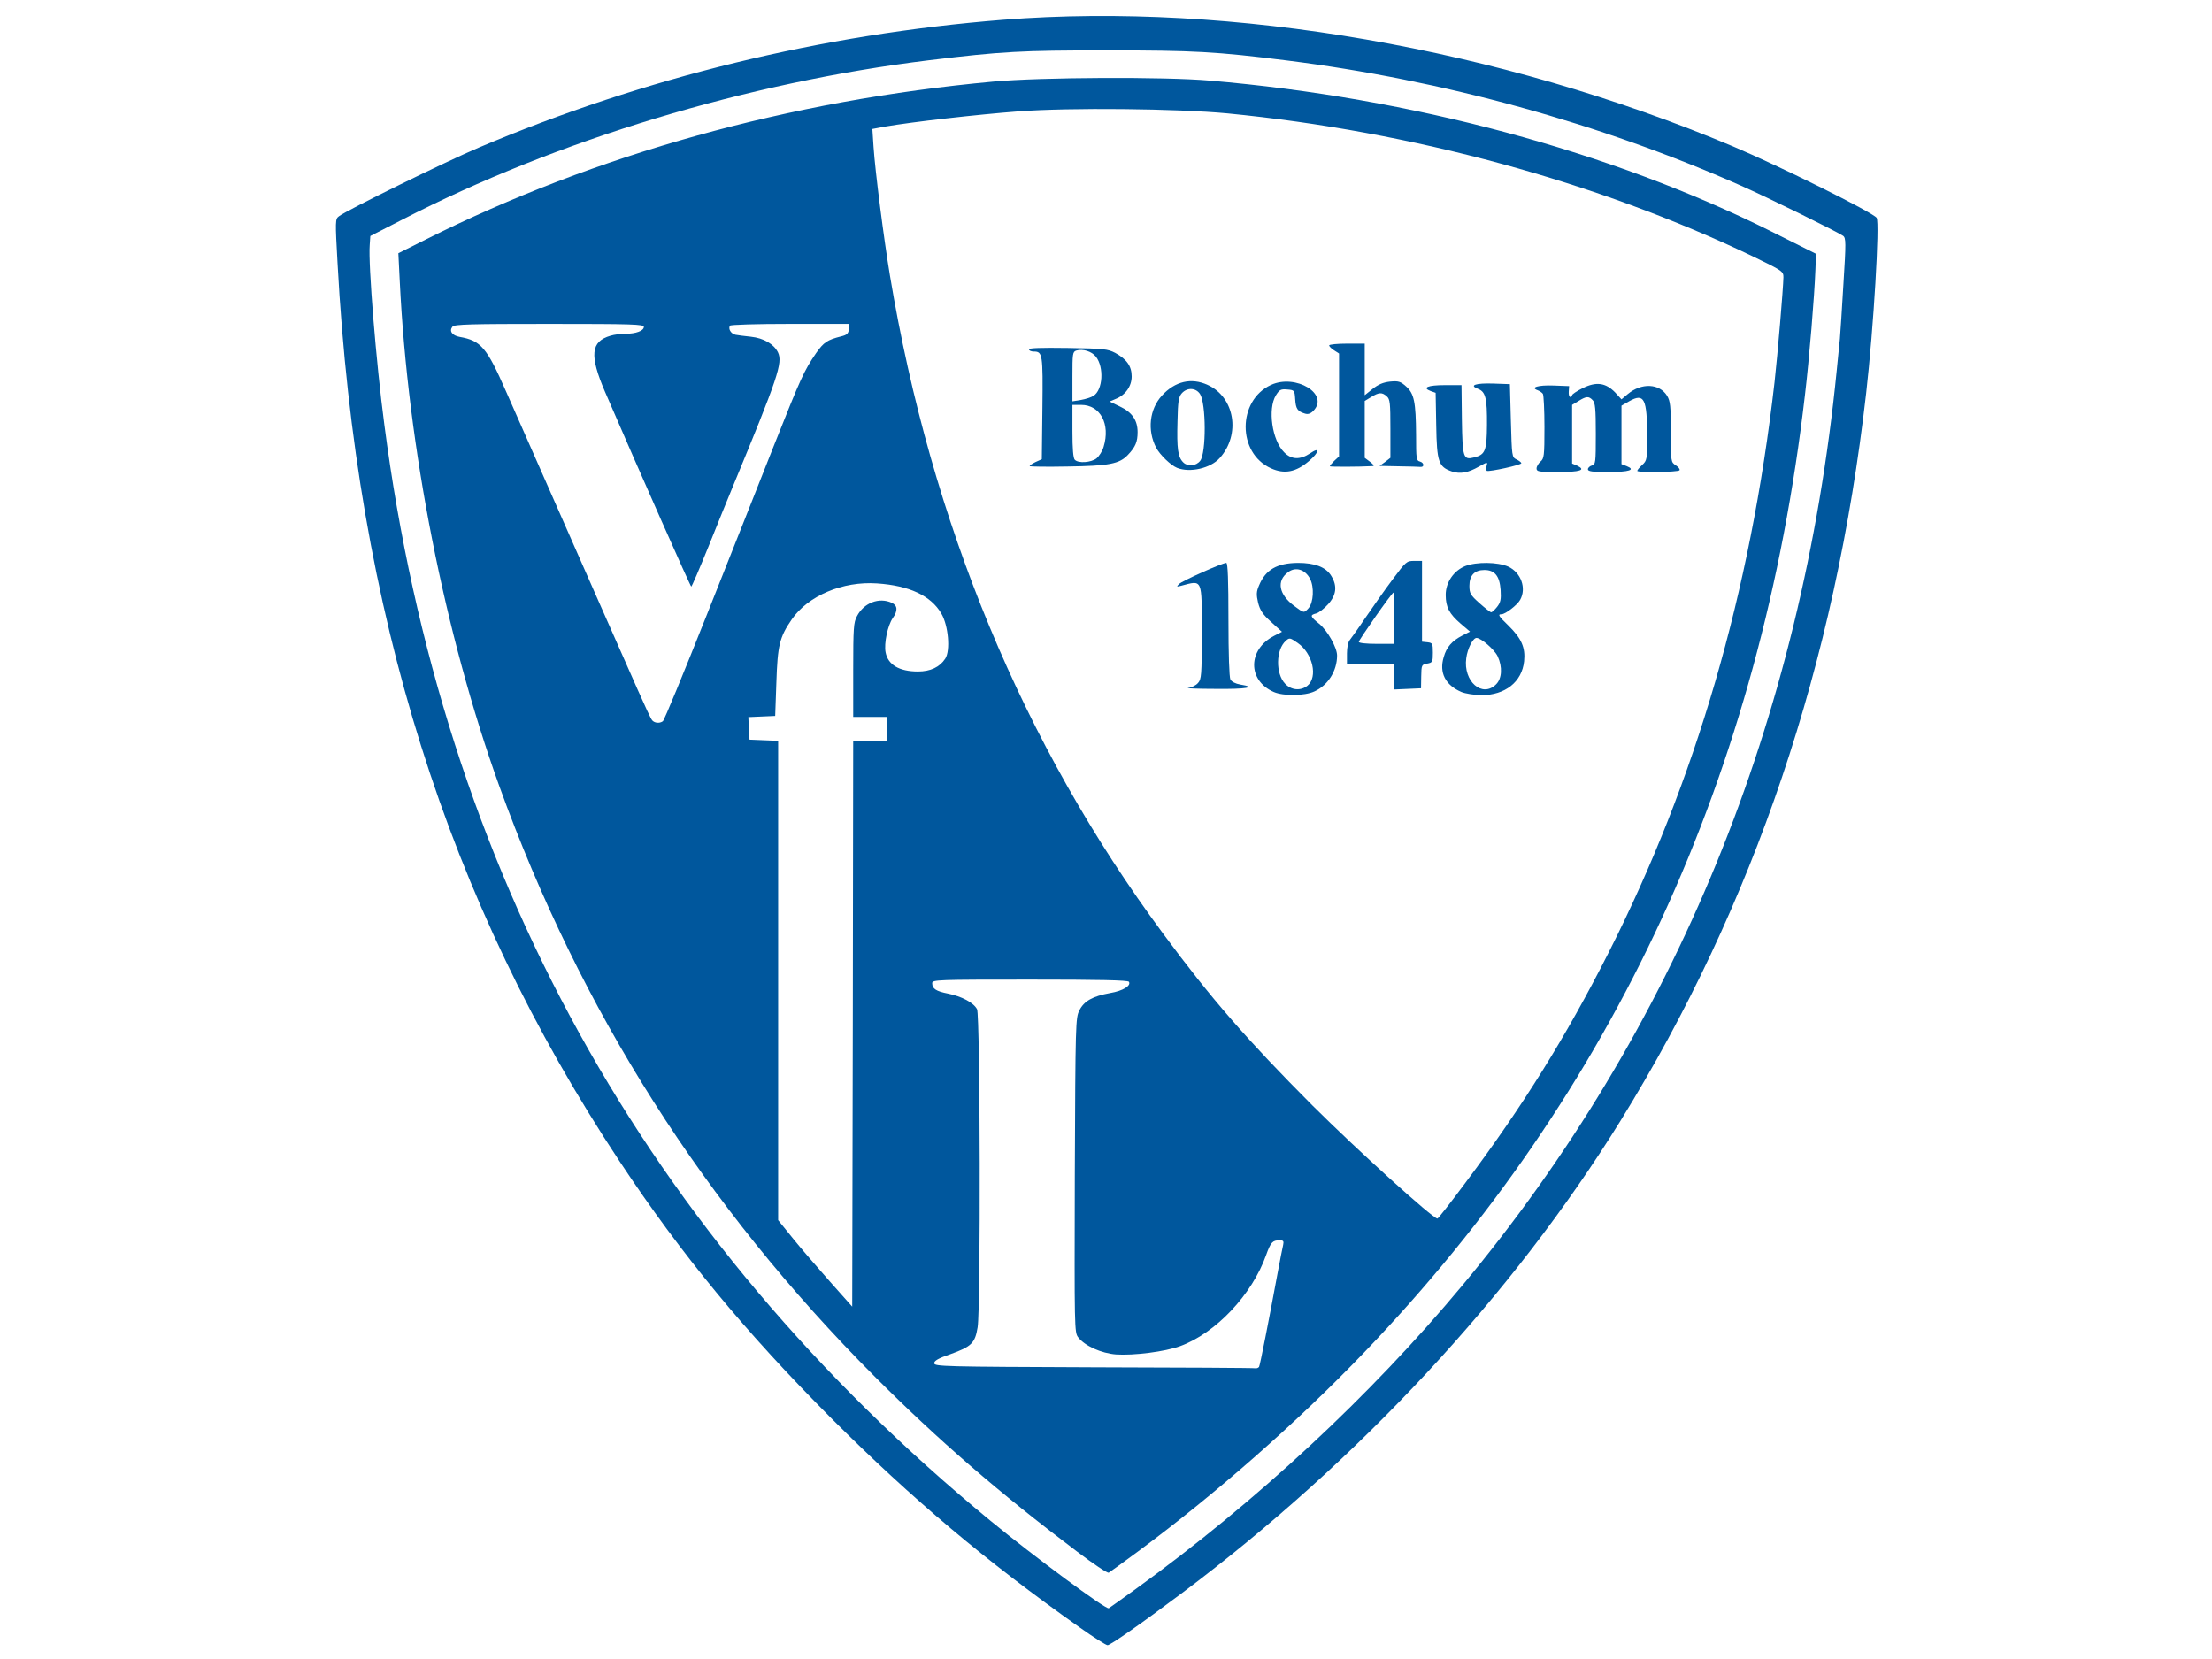
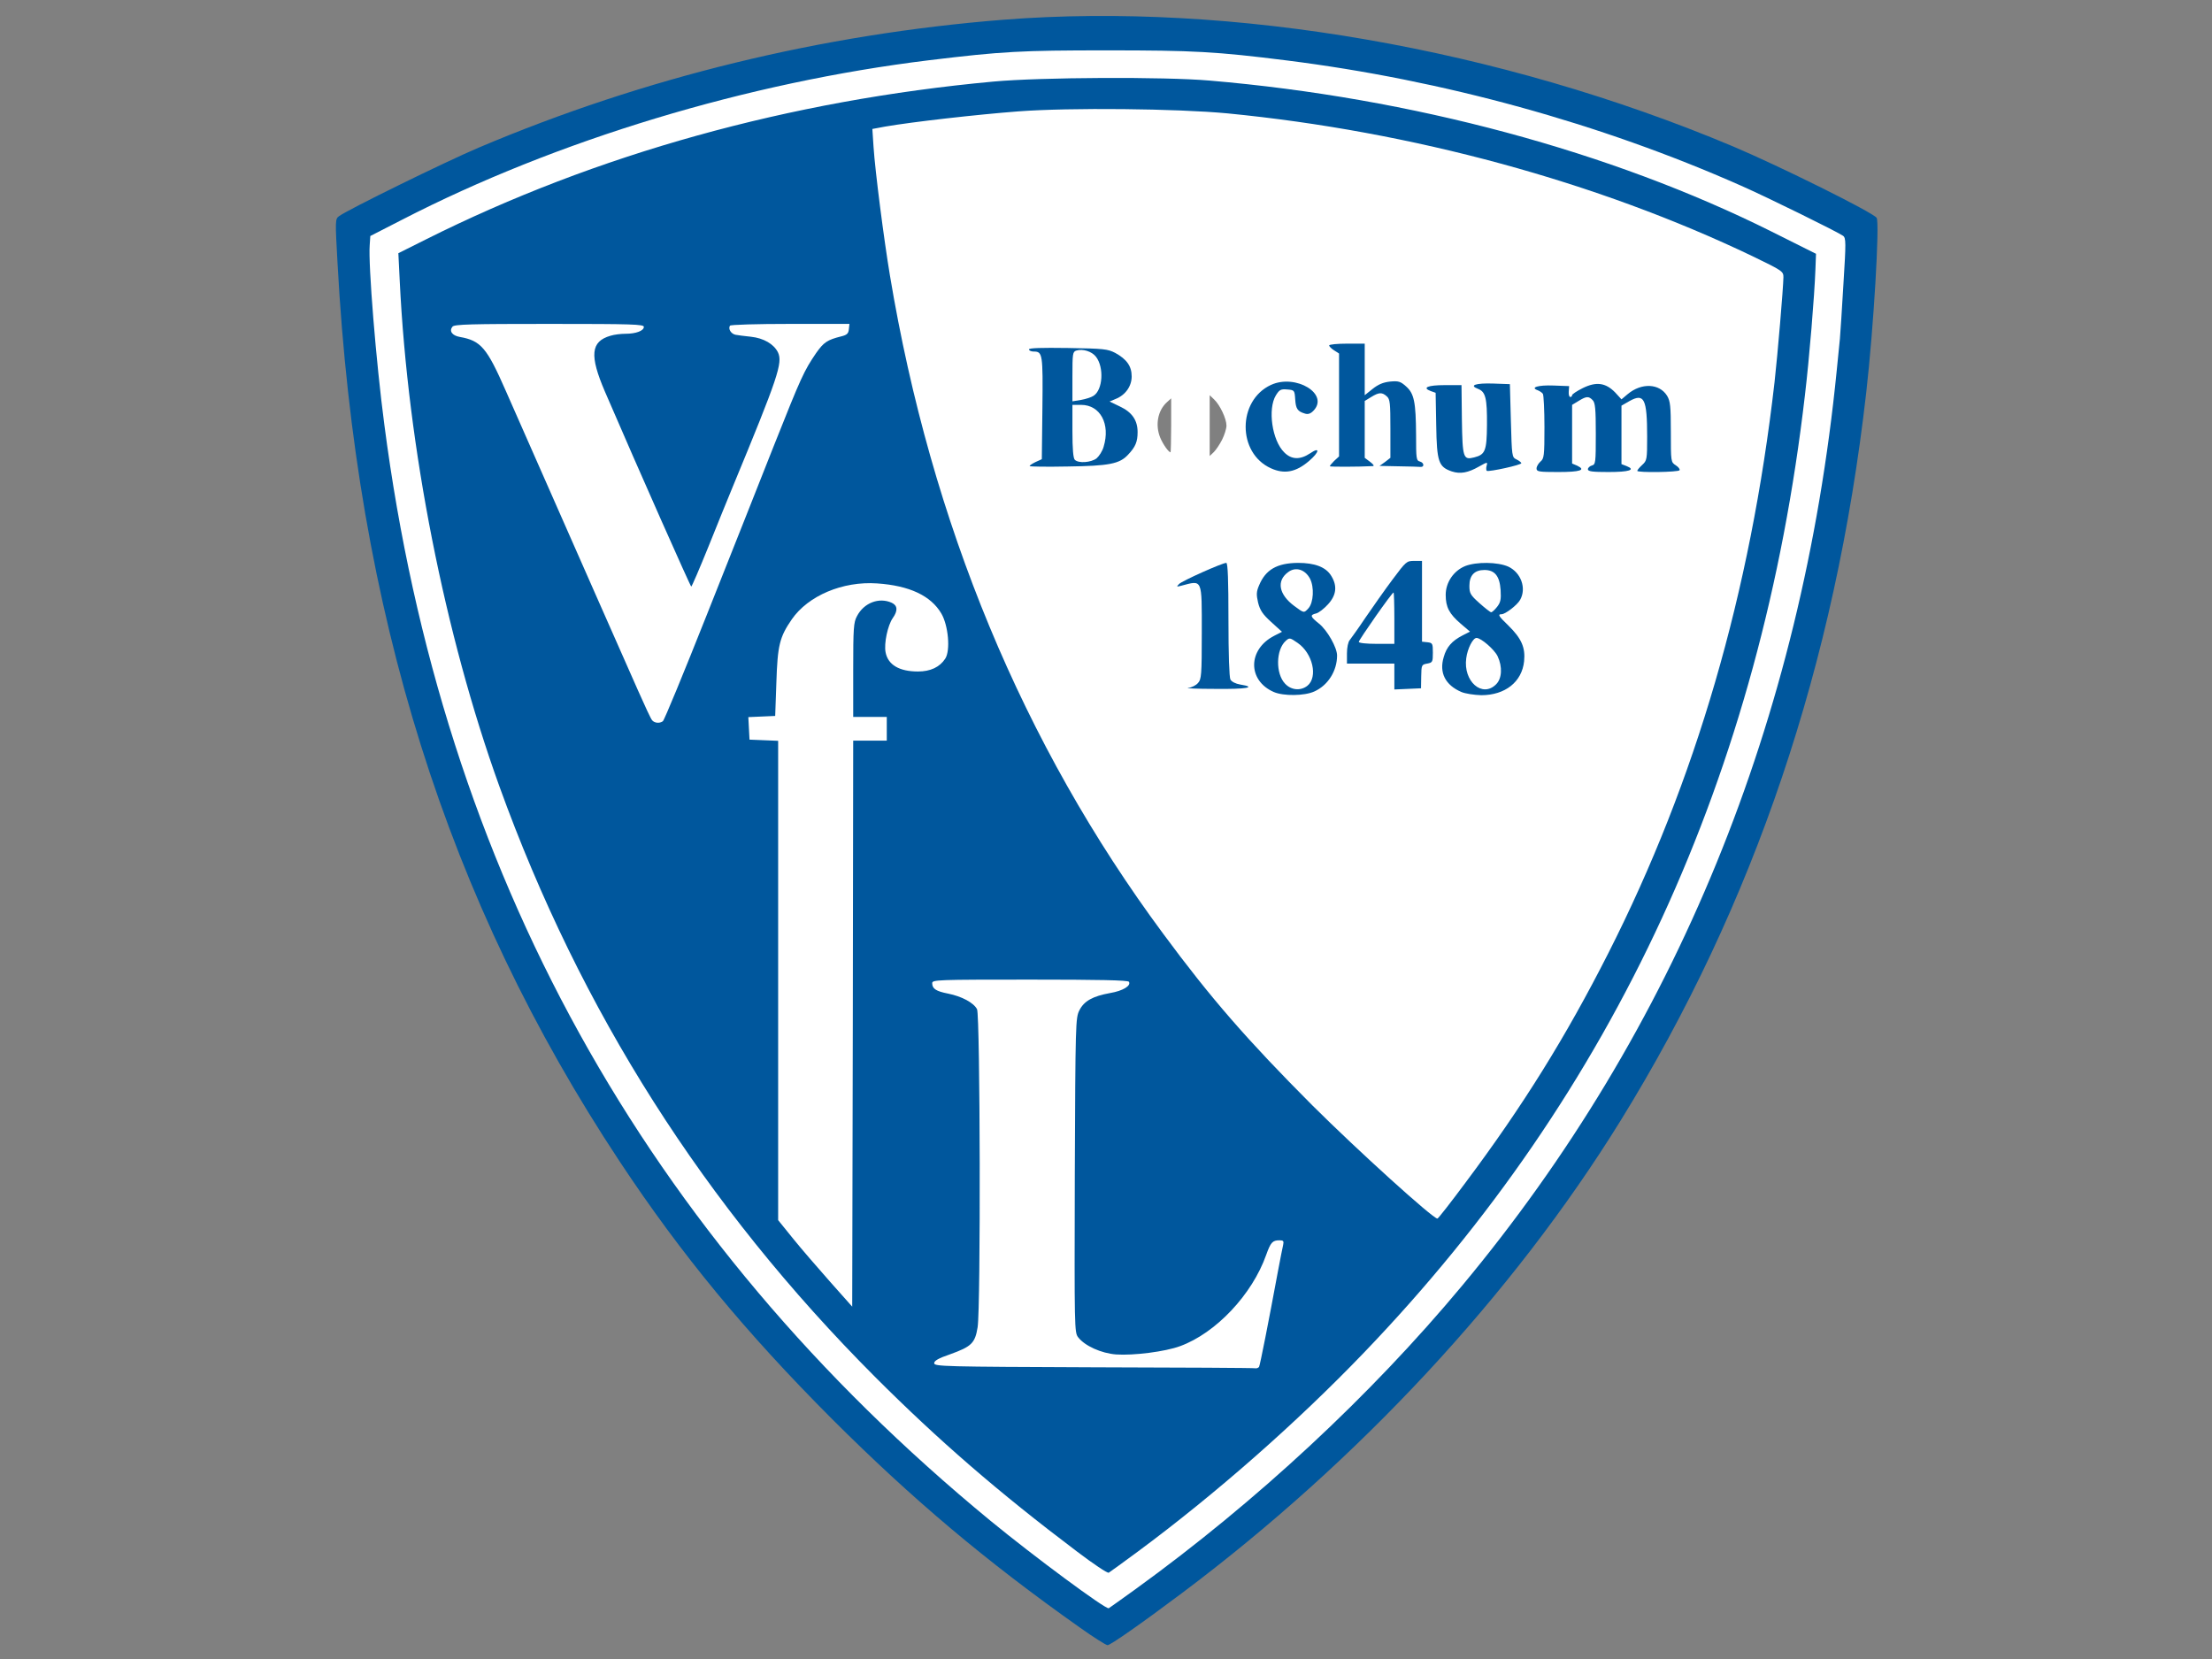
<svg xmlns="http://www.w3.org/2000/svg" version="1.0" width="560px" height="420px" viewBox="0 0 560 420" preserveAspectRatio="xMidYMid meet">
  <rect x="0" y="0" width="560" height="420" fill="#808080" stroke="none" />
  <g fill="#ffffff">
-     <path d="M0 210 l0 -210 280 0 280 0 0 210 0 210 -280 0 -280 0 0 -210z m287.50 199.30 c38.80 -27.80 71.95 -59.50 98.55 -94.30 47.20 -61.70 75.50 -134.05 84.90 -217 1.55 -13.35 2.55 -27.35 2.55 -34.95 l0 -6.80 -2.65 -1.40 c-65 -35.30 -146.85 -53.65 -215.35 -48.35 -45.55 3.55 -90.85 14.60 -132.75 32.35 -8.40 3.55 -33.35 15.80 -35.40 17.35 -0.85 0.65 -0.85 1.25 -0.10 13.65 6.60 107.45 41.50 195.15 107.20 269.40 7.40 8.40 27.95 28.95 36.30 36.30 12.25 10.80 22.30 18.95 35.25 28.55 11.70 8.60 14.20 10.30 14.75 10 0.30 -0.15 3.30 -2.30 6.75 -4.80z" />
    <path d="M267.70 400.85 c-47.95 -35.85 -84.05 -74.75 -113.65 -122.45 -30.10 -48.65 -50.10 -106.75 -58.25 -169.40 -2.20 -16.90 -4.05 -39.90 -3.70 -47 l0.15 -3.75 8 -4.10 c39.15 -20.15 87.55 -34.80 133.45 -40.40 18.75 -2.25 23.15 -2.50 46.55 -2.50 23.60 0 28.80 0.30 47 2.55 39.50 4.95 79.45 15.95 115 31.70 7.10 3.15 24.50 11.70 25.95 12.80 0.80 0.55 0.85 1.30 0.35 10.30 -4.75 83.55 -25.95 153.15 -66 216.15 -28.45 44.75 -67.05 85.20 -113.75 119.20 -5.40 3.90 -7.35 5.05 -8.60 5.05 -1.30 0 -3.70 -1.55 -12.50 -8.15z m20.55 -10.80 c50.25 -37.65 90.60 -83.45 118.85 -135.05 25.50 -46.45 41.70 -98.85 48.35 -156.50 1.20 -10.20 2.55 -26.35 2.55 -30.30 l0 -2.75 -11.60 -5.70 c-42.10 -20.50 -90.85 -33.50 -141.65 -37.85 -11.40 -0.95 -39.85 -0.80 -51.75 0.25 -51.50 4.75 -100.65 18.40 -143.65 39.90 l-6.95 3.50 0.35 5.35 c6.70 110.10 47.05 202.75 120.25 276.15 16.85 16.90 31.85 29.75 55.70 47.75 l1.50 1.15 1.50 -1.10 c0.85 -0.55 3.80 -2.75 6.55 -4.80z" />
    <path d="M275.40 347.65 l-40.40 -0.15 0 -2.40 0 -2.35 4.05 -1.40 c5.40 -1.95 6.30 -2.80 6.95 -6.85 0.80 -5.05 0.65 -75.90 -0.15 -77.50 -0.85 -1.65 -3.85 -3.25 -7.30 -3.95 -1.60 -0.30 -3.15 -0.85 -3.45 -1.15 -0.35 -0.35 -0.60 -1.70 -0.60 -3 l0 -2.40 26.40 0.10 26.35 0.15 0.15 2.05 c0.20 2.60 -0.70 3.35 -4.85 4.10 -4.40 0.80 -6.60 2 -7.80 4.40 -0.95 1.90 -1 3.10 -1.15 40.15 -0.10 33.75 -0.05 38.30 0.65 39.35 1.05 1.65 5.55 4.10 8.15 4.50 2.95 0.45 11.20 -0.65 14.85 -2 9.05 -3.30 18.25 -13.05 21.80 -23.10 0.60 -1.60 1.30 -3.10 1.60 -3.30 0.35 -0.20 1.80 -0.40 3.25 -0.40 3.55 0 3.65 -2.10 -1.65 25.65 -0.95 4.90 -1.85 9.15 -2 9.40 -0.20 0.25 -1.25 0.40 -2.40 0.35 -1.15 -0.10 -20.25 -0.20 -42.45 -0.25z" />
    <path d="M208.65 326.10 c-3.05 -3.50 -7.30 -8.45 -9.35 -11 l-3.80 -4.70 0 -60.65 0 -60.70 -3.60 -0.15 -3.65 -0.15 -0.15 -4.35 -0.15 -4.35 3.40 -0.15 3.40 -0.15 0.30 -8.50 c0.30 -9.35 0.80 -11.45 3.90 -15.95 2.75 -3.95 8 -7.20 13.90 -8.60 2.55 -0.60 4.85 -0.75 9.15 -0.55 9.55 0.45 14.95 2.80 17.85 7.70 1.25 2.15 1.40 2.95 1.60 7.80 0.20 6 -0.20 7.10 -3.10 8.85 -1.25 0.80 -2.50 1 -6 1 -4.70 0 -6.95 -0.65 -8.60 -2.50 -1.40 -1.55 -1.40 -9.80 -0.05 -12.65 0.80 -1.65 0.85 -2 0.25 -2.40 -1 -0.60 -1.10 -0.60 -2.95 0.70 -3.20 2.15 -3.50 3.35 -3.50 14.95 l0 10.40 4.25 0 4.25 0 0 4.50 0 4.50 -4.25 0 -4.25 0 0 71.75 0 71.75 -1.60 -0.05 c-1.45 0 -2.30 -0.75 -7.25 -6.35z" />
    <path d="M353.15 302.40 c-16.15 -13.80 -38.90 -37.30 -51.80 -53.55 -40.45 -50.90 -66.30 -110.05 -77.55 -177.60 -1.90 -11.40 -3.85 -27.30 -4.15 -34.05 l-0.30 -6.05 3.20 -0.60 c6.95 -1.20 23.25 -3.05 33.70 -3.85 13.45 -1 43.35 -0.75 56 0.50 46.85 4.60 93.65 17.35 132.90 36.15 l7.85 3.80 0 3.05 c0 4 -1.25 19.25 -2.25 28.05 -8.95 78 -34.55 144.35 -78.20 202.60 -8.90 11.90 -7.40 11.80 -19.40 1.55z m-43.65 -143.40 c0 -7.70 -0.10 -14 -0.20 -14 -0.10 0 -0.90 0.30 -1.80 0.70 l-1.60 0.65 -0.10 13.35 -0.05 13.30 1.90 0 1.85 0 0 -14z m12.75 9.30 c0 -4.60 -0.05 -4.70 -0.95 -3.90 -1.30 1.15 -2.35 3.85 -1.95 4.95 0.20 0.65 2.60 3.65 2.85 3.65 0.05 0 0.05 -2.10 0.05 -4.70z m36 1.45 c0 -2.90 0.05 -3 1.50 -3.25 2.05 -0.35 2.15 -2.20 0.15 -2.40 l-1.40 -0.15 0 -10.25 c0 -6.60 -0.20 -10.20 -0.50 -10.20 -0.30 0 -1.20 1 -2.05 2.20 l-1.55 2.15 0.10 8.35 0.05 8.30 -6.05 0 c-5.65 0 -6 0.05 -6 1 0 0.95 0.35 1 6 1 l6 0 0 3.30 0 3.25 1.90 -0.15 1.85 -0.15 0 -3z m11.50 -1.45 l0 -4.75 -1.10 1.05 c-1.10 1.05 -1.95 3.50 -1.70 4.90 0.10 0.55 2.45 3.50 2.75 3.50 0.05 0 0.05 -2.10 0.05 -4.70z m-33.95 1.15 c0.40 -0.85 0.80 -2.15 0.80 -2.95 0.05 -1.85 -2.20 -5.65 -4.35 -7.30 -0.95 -0.70 -1.75 -1.65 -1.75 -2 0 -0.40 -0.50 -0.70 -1.10 -0.70 -1.25 -0.05 -4.60 -2.35 -5.80 -4.05 -0.40 -0.55 -0.85 -2.20 -1.05 -3.60 l-0.35 -2.60 -1.10 1.75 c-1.80 2.75 -1.25 4.70 2.15 7.85 1.50 1.45 2.75 2.95 2.75 3.40 0 0.45 0.45 0.75 1.10 0.75 1.75 0 4.80 2.45 5.90 4.70 0.55 1.20 1 3.10 1 4.50 0 2.60 0.55 2.65 1.80 0.25z m48.40 -2.10 c0.40 -2 -0.90 -4.60 -3.80 -7.45 -1.30 -1.30 -2.40 -2.55 -2.40 -2.85 0 -0.30 -0.55 -0.55 -1.20 -0.55 -0.70 0 -2.20 -0.90 -3.75 -2.30 -2.55 -2.30 -2.55 -2.30 -2.55 -5.35 l-0.05 -3.10 -1.25 1.50 c-2.55 3.10 -1.95 5.75 2 9.05 1.25 1.05 2.30 2.30 2.30 2.80 0 0.60 0.40 0.90 1.15 0.90 1.70 0 5.05 2.60 6 4.65 0.45 0.95 0.85 2.95 0.85 4.45 l0.05 2.65 1.15 -1.45 c0.65 -0.80 1.35 -2.10 1.50 -2.95z m-48.15 -17.45 c0.40 -0.70 0.25 -1.35 -0.55 -2.65 -1.10 -1.75 -2.35 -2.45 -1.80 -0.95 0.15 0.45 0.30 1.90 0.30 3.30 0 2.25 0.10 2.45 0.80 1.90 0.40 -0.40 1 -1.10 1.25 -1.60z m47.20 0.55 c0.75 -1.40 0.75 -1.65 -0.10 -3.05 -1.50 -2.55 -1.90 -2.20 -1.75 1.35 0.10 1.80 0.40 3.25 0.65 3.25 0.20 0 0.80 -0.70 1.20 -1.55z m-13.25 -33.10 l-1.25 -0.65 -0.15 -8.85 -0.10 -8.85 -1.75 0 -1.75 0 0 7 c0 7.60 0.50 9.75 2.55 11.20 0.65 0.45 1.75 0.80 2.45 0.80 l1.25 0 -1.25 -0.65z m26.50 -7.35 c0 -5 -0.20 -8 -0.50 -8 -0.25 0 -0.50 -0.65 -0.50 -1.50 0 -1.35 -0.15 -1.50 -1.50 -1.50 l-1.45 0 -0.15 9.50 -0.15 9.50 2.15 0 2.10 0 0 -8z m12.50 0.30 l0 -7.75 -1.70 -1.75 c-0.90 -1 -2.05 -1.80 -2.50 -1.80 -0.80 0 -0.80 0.05 -0.10 0.80 0.65 0.65 0.80 2.25 0.80 9.50 l0 8.70 1.75 0 1.75 0 0 -7.70z m12.50 0.45 c0 -7.70 -0.45 -9.65 -2.45 -10.75 -1.45 -0.75 -1.50 -0.65 -1 1.10 0.25 0.90 0.45 5.10 0.45 9.25 l0 7.65 1.50 0 1.50 0 0 -7.25z m-97.90 5.25 c-2.15 -2.15 -3.10 -5.40 -3.10 -10.65 0 -4.45 0 -4.50 -1 -3.60 -1.55 1.40 -2.65 4.95 -2.35 7.35 0.35 2.45 2.45 5.70 4.80 7.25 2.45 1.65 3.45 1.45 1.65 -0.35z m57.15 -8.25 l0 -9 -1.50 -0.15 -1.50 -0.15 0.10 8.65 c0.10 4.75 0.15 8.95 0.15 9.30 0 0.45 0.50 0.60 1.40 0.50 l1.35 -0.15 0 -9z m-110.75 -4.75 l0 -13.50 -2.25 0 -2.25 0 0 13.50 0 13.50 2.25 0 2.25 0 0 -13.50z m74 -0.50 l0 -14 -1.75 0 -1.75 0 0 14 0 14 1.75 0 1.75 0 0 -14z m13 8.40 c-0.05 -7.55 -0.50 -9.80 -2.45 -11.50 -1.75 -1.55 -3.20 -1.95 -1.90 -0.50 0.70 0.80 0.85 2.20 0.85 9.25 l0 8.35 1.75 0 1.75 0 0 -5.60z m-73.35 3.10 c3.55 -3.10 3.50 -6.35 -0.10 -8.80 -2.40 -1.60 -3.15 -1.60 -2.55 0.10 0.30 0.70 0.50 2.70 0.50 4.45 0 1.75 -0.20 3.75 -0.50 4.45 -0.65 1.80 0.50 1.70 2.65 -0.20z m25.75 -2.70 c0.60 -1.20 1.10 -2.80 1.10 -3.55 0 -1.75 -1.65 -5.25 -3.15 -6.65 l-1.10 -1.05 0 7.70 0 7.70 1.05 -1 c0.55 -0.55 1.50 -1.95 2.10 -3.15z m-12.90 -3.65 l0 -6.80 -1.05 0.95 c-2.35 2.10 -3.05 5.80 -1.70 9.05 0.70 1.65 2.10 3.65 2.60 3.65 0.05 0 0.15 -3.05 0.15 -6.85z m35 -5.85 c0 -0.35 -0.45 -1.05 -1 -1.55 -0.95 -0.90 -1 -0.85 -1 0.30 0 1.35 0.90 2.55 1.60 2.15 0.20 -0.15 0.40 -0.55 0.40 -0.90z m-47.55 -4.60 c0.60 -0.75 1.05 -1.60 1.05 -1.95 0 -0.95 -1.95 -3.20 -3.40 -3.95 l-1.35 -0.70 0 4.65 0 4.65 1.35 -0.70 c0.70 -0.35 1.80 -1.30 2.35 -2z" />
    <path d="M163.60 183.85 c-0.30 -0.30 -1.90 -3.75 -3.60 -7.60 -1.70 -3.85 -6.45 -14.55 -10.50 -23.75 -6.80 -15.40 -12 -27.20 -22.95 -52.05 -4.80 -10.95 -6.30 -12.70 -11.65 -13.65 -1 -0.20 -1.95 -0.70 -2.10 -1.10 -0.50 -1.30 -0.35 -3.95 0.30 -4.60 0.45 -0.45 6.90 -0.60 26 -0.60 l25.40 0 0 2.25 c0 2 -0.15 2.35 -1.30 2.75 -0.70 0.30 -2.20 0.50 -3.35 0.50 -2.85 0 -5.25 0.75 -6.70 2.10 -2.10 1.95 -3.05 -0.80 12.85 35.55 4.80 10.90 8.85 19.85 9 19.85 0.15 0 1.75 -3.80 3.60 -8.40 1.85 -4.60 4.25 -10.60 5.40 -13.35 7.20 -17.35 11.15 -27.55 11.35 -29.25 0.45 -3.40 -2.10 -5.35 -7.65 -5.85 -4 -0.35 -4.80 -1.05 -4.60 -3.85 l0.15 -2.05 16.65 -0.15 16.65 -0.10 -0.15 2.85 c-0.15 2.80 -0.20 2.85 -1.90 3.30 -3.60 0.90 -4.45 1.50 -6.40 4.25 -3.05 4.50 -3.70 5.85 -10.65 23.35 -3.60 9.10 -11.25 28.45 -17.05 43 -5.80 14.60 -10.75 26.65 -11.10 26.85 -0.90 0.65 -5.15 0.45 -5.70 -0.25z" />
  </g>
  <g fill="#00579d">
    <path d="M273.40 412.05 c-23.85 -16.85 -42.30 -32.40 -62.70 -52.75 -22 -22.05 -38.20 -41.65 -53.85 -65.30 -43.70 -66.05 -66.60 -138.90 -71.40 -227.40 -0.60 -10.75 -0.60 -11.15 0.35 -11.85 2.10 -1.60 26.95 -13.80 35.45 -17.40 41.90 -17.75 86.85 -28.70 132.75 -32.35 57.80 -4.55 125.60 7.20 184.70 32.05 11.95 5.05 35.50 16.75 36.40 18.10 0.80 1.30 -0.75 27.75 -2.65 44.35 -7.80 68.60 -28.35 129.50 -62.20 184.25 -27.20 43.95 -66.25 86 -111 119.55 -10.25 7.70 -18.15 13.20 -18.85 13.20 -0.40 0 -3.55 -2 -7 -4.45z m14.10 -9.75 c30.60 -22.15 59.50 -49 82.65 -76.80 54.05 -64.90 86.05 -143.10 94.85 -231.75 0.30 -3 0.65 -6.60 0.80 -8 0.10 -1.35 0.55 -7.65 0.90 -14 0.65 -10.35 0.65 -11.50 -0.10 -12.05 -1.40 -1 -18.95 -9.65 -25.85 -12.70 -35.55 -15.75 -75.50 -26.75 -115 -31.70 -17.95 -2.25 -23.50 -2.55 -45.50 -2.55 -21.80 0 -26.50 0.25 -45.05 2.50 -45.90 5.60 -94.25 20.20 -133.45 40.40 l-8 4.10 -0.15 2.25 c-0.40 4.90 1.60 29.65 3.70 45.50 14.70 113 65.75 205.35 153.45 277.50 10.95 9 29.25 22.55 29.95 22.15 0.30 -0.20 3.35 -2.35 6.80 -4.85z" />
    <path d="M272.60 392.75 c-19.75 -14.90 -34.95 -28.05 -51.10 -44.20 -43.25 -43.35 -74.55 -92.65 -95.10 -149.55 -13.80 -38.30 -23.15 -85.65 -25.20 -127.85 l-0.35 -7.05 7 -3.50 c43 -21.55 92.05 -35.20 143.65 -39.95 12 -1.10 43.20 -1.25 54.75 -0.25 51.15 4.35 101.65 17.95 142.30 38.25 l11.20 5.60 -0.15 4 c-0.25 6.75 -1.55 22.55 -2.65 31.75 -11.10 95.90 -48.20 176.40 -111.70 242.50 -16.95 17.65 -37.40 35.65 -57.25 50.35 -3.70 2.75 -7 5.10 -7.30 5.30 -0.30 0.20 -3.95 -2.25 -8.10 -5.40z m46.15 -46.70 c0.25 -0.45 2.45 -11.60 4.75 -24.05 0.60 -3.15 1.20 -6.25 1.35 -6.85 0.20 -0.95 0.05 -1.15 -0.90 -1.15 -1.80 0 -2.25 0.50 -3.40 3.70 -3.55 10.05 -12.75 19.80 -21.80 23.10 -3.80 1.40 -11.75 2.40 -16.20 2.10 -3.75 -0.30 -7.90 -2.15 -9.60 -4.35 -0.95 -1.20 -0.95 -2.30 -0.85 -41 0.15 -38.65 0.20 -39.85 1.15 -41.75 1.20 -2.40 3.40 -3.60 7.80 -4.40 3.25 -0.55 5.35 -1.85 4.75 -2.85 -0.25 -0.40 -7.65 -0.55 -25.10 -0.55 -23.45 0 -24.70 0.05 -24.70 0.90 0 1.40 0.95 2.05 4.05 2.65 3.45 0.70 6.45 2.30 7.30 3.95 0.80 1.60 0.95 75.45 0.15 80.50 -0.65 4.05 -1.55 4.90 -6.95 6.85 -2.95 1 -4.05 1.65 -4.05 2.25 0 0.85 2.35 0.90 40.40 1.05 22.20 0.05 40.60 0.15 40.95 0.25 0.30 0.05 0.70 -0.10 0.90 -0.35z m-98.50 -158.55 l4.25 0 0 -3 0 -3 -4.25 0 -4.25 0 0 -11.90 c0 -10.60 0.10 -12.05 0.95 -13.60 1.75 -3.40 5.60 -4.85 8.80 -3.40 1.50 0.70 1.60 2 0.25 3.90 -1.25 1.80 -2.25 6.40 -1.80 8.65 0.60 3.15 3.45 4.85 8.20 4.85 3.15 0 5.50 -1.10 6.90 -3.25 1.35 -2.05 0.80 -8.40 -1 -11.45 -2.65 -4.50 -8.10 -7.05 -16.25 -7.60 -8.70 -0.60 -17.45 3.10 -21.60 9.10 -3.10 4.50 -3.60 6.60 -3.90 15.95 l-0.30 8.50 -3.40 0.15 -3.40 0.15 0.15 2.85 0.15 2.85 3.65 0.15 3.60 0.15 0 60.70 0 60.65 3.80 4.70 c2.05 2.55 6.30 7.45 9.35 10.90 l5.60 6.30 0.15 -71.65 0.10 -71.65 4.25 0z m150.80 111.85 c14.45 -19.30 25.35 -36.80 36.15 -58.10 22.05 -43.50 35.95 -91.15 42.05 -144.50 0.80 -7.15 2.20 -23.75 2.25 -26.55 0 -1.50 -0.20 -1.65 -7.85 -5.35 -39.25 -18.80 -86.20 -31.60 -132.90 -36.15 -12.75 -1.20 -39.80 -1.50 -53 -0.50 -10.45 0.80 -26.75 2.65 -33.70 3.85 l-3.20 0.60 0.30 4.55 c0.40 6.10 2.60 23.25 4.15 32.55 10.45 62.70 33.70 118.75 69.15 166.60 12.10 16.40 21.40 27.05 37.75 43.45 11.55 11.50 30.55 28.70 31.70 28.70 0.20 0 3.40 -4.10 7.15 -9.15z m-203.25 -116.75 c0.35 -0.20 5.30 -12.25 11.10 -26.85 5.80 -14.55 13.45 -33.90 17.05 -43 6.95 -17.50 7.60 -18.85 10.65 -23.35 1.95 -2.75 2.80 -3.35 6.40 -4.25 1.40 -0.35 1.80 -0.70 1.90 -1.80 l0.15 -1.35 -15 0 c-8.45 0 -15.10 0.20 -15.25 0.45 -0.50 0.80 0.25 2.05 1.40 2.30 0.55 0.10 2.35 0.35 3.90 0.50 3.25 0.35 5.80 1.85 6.85 3.95 1.25 2.65 0.05 6.25 -11.45 34.05 -1.15 2.75 -3.90 9.55 -6.15 15.15 -2.25 5.55 -4.20 10.10 -4.35 10.10 -0.20 0 -12.95 -28.70 -21.85 -49.35 -3.95 -9.20 -3.60 -12.70 1.40 -14.15 0.95 -0.30 2.65 -0.50 3.80 -0.50 2.65 0 4.65 -0.75 4.65 -1.75 0 -0.65 -2.80 -0.75 -23.95 -0.75 -19.70 0 -24.05 0.10 -24.50 0.70 -0.90 1.10 -0.10 2.25 1.85 2.60 5.35 0.95 6.85 2.70 11.65 13.65 10.95 24.85 16.15 36.65 22.95 52.05 4.05 9.20 8.80 19.90 10.50 23.75 1.70 3.85 3.30 7.30 3.60 7.60 0.60 0.70 1.85 0.85 2.70 0.25z" />
    <path d="M322.50 175.20 c-6.70 -2.90 -6.65 -10.80 0.10 -14.25 l1.95 -1 -2.75 -2.50 c-2.15 -1.95 -2.80 -2.95 -3.30 -4.90 -0.45 -2 -0.45 -2.75 0.25 -4.35 1.65 -4 4.55 -5.65 9.85 -5.70 4.25 0 7.05 1.05 8.40 3.25 1.60 2.55 1.35 4.90 -0.80 7.25 -1 1.10 -2.35 2.15 -3 2.30 -1.65 0.40 -1.50 0.80 0.75 2.60 2.10 1.70 4.55 6.05 4.55 8.05 0 3.90 -2.30 7.55 -5.75 9.10 -2.50 1.15 -7.80 1.20 -10.25 0.15z m8.50 -1.60 c2.70 -2.20 1.35 -8.20 -2.50 -10.85 -1.95 -1.35 -2.05 -1.35 -3 -0.50 -2.50 2.25 -2.60 8.30 -0.15 10.85 1.55 1.65 3.95 1.85 5.65 0.50z m0.25 -19.60 c1.30 -1.45 1.50 -5.35 0.40 -7.50 -1.25 -2.35 -3.65 -3.10 -5.55 -1.65 -3 2.20 -2.35 5.65 1.55 8.55 2.50 1.85 2.45 1.85 3.60 0.60z" />
    <path d="M370 175.20 c-4.10 -1.75 -5.70 -4.90 -4.50 -8.85 0.70 -2.55 2.10 -4.10 4.70 -5.45 l1.95 -1 -2.35 -2 c-2.90 -2.50 -3.80 -4.20 -3.80 -7.30 0 -3.15 2 -6.10 4.95 -7.30 2.85 -1.10 8.20 -1.05 10.90 0.15 3.20 1.50 4.65 5.45 3 8.40 -0.70 1.30 -3.75 3.65 -4.70 3.65 -1.05 0 -0.80 0.45 1.75 2.90 3.30 3.25 4.30 5.55 3.95 9 -0.55 5.25 -4.80 8.60 -10.85 8.60 -1.80 -0.05 -4.05 -0.40 -5 -0.80z m8.75 -1.95 c1.50 -1.45 1.65 -4.45 0.40 -7.10 -0.80 -1.70 -4.20 -4.65 -5.35 -4.65 -0.90 0 -2.30 2.70 -2.60 5.15 -0.80 5.85 4.05 10.10 7.55 6.60z m0.25 -19.60 c0.90 -1.15 1.05 -1.90 0.90 -4.30 -0.25 -3.55 -1.50 -5.05 -4.10 -5.05 -2.50 0 -3.80 1.35 -3.80 4 0 1.90 0.25 2.35 2.55 4.40 1.40 1.25 2.75 2.30 2.95 2.30 0.25 0 0.90 -0.60 1.50 -1.35z" />
    <path d="M300.80 174.15 c0.90 -0.10 2 -0.65 2.50 -1.25 0.85 -0.90 0.95 -2 0.95 -12.70 0 -13.90 0.25 -13.35 -5.25 -11.90 -1.15 0.30 -1.20 0.25 -0.50 -0.45 0.75 -0.80 10.95 -5.35 11.95 -5.35 0.40 0 0.55 4.55 0.55 14.30 0 8.85 0.20 14.65 0.50 15.25 0.35 0.55 1.30 1.05 2.50 1.25 4.35 0.70 1.55 1.20 -6.35 1.10 -4.65 0 -7.70 -0.15 -6.85 -0.25z" />
    <path d="M353 171.25 l0 -3.25 -6 0 -6 0 0 -2.60 c0 -1.45 0.30 -2.90 0.70 -3.35 0.35 -0.45 2.20 -3 4 -5.70 1.85 -2.70 4.90 -7.05 6.85 -9.65 3.40 -4.55 3.55 -4.70 5.45 -4.70 l2 0 0 10.20 0 10.25 1.40 0.15 c1.25 0.15 1.35 0.30 1.35 2.65 0 2.35 -0.10 2.50 -1.45 2.75 -1.40 0.25 -1.45 0.35 -1.50 3.25 l-0.05 3 -3.35 0.15 -3.40 0.15 0 -3.30z m0 -14.75 c0 -3.55 -0.10 -6.50 -0.20 -6.50 -0.40 0 -8.80 12 -8.80 12.50 0 0.30 1.95 0.50 4.50 0.50 l4.50 0 0 -6.50z" />
    <path d="M367.55 119.35 c-3.35 -1.15 -3.80 -2.40 -3.95 -11.65 l-0.15 -8.25 -1.25 -0.45 c-2.25 -0.85 -0.75 -1.50 3.55 -1.50 l4.25 0 0.10 8.80 c0.15 9.65 0.35 10.20 3.10 9.50 2.80 -0.70 3.20 -1.65 3.25 -8.20 0.05 -6.80 -0.35 -8.40 -2.25 -9.15 -2.40 -0.90 -0.60 -1.50 3.85 -1.35 l4.20 0.15 0.25 9.25 c0.25 9 0.25 9.25 1.40 9.80 0.65 0.30 1.20 0.75 1.25 0.95 0.10 0.45 -8.15 2.25 -8.75 1.95 -0.15 -0.10 -0.20 -0.70 -0.05 -1.25 0.30 -1.05 0.25 -1.05 -1.90 0.15 -2.80 1.60 -4.75 1.95 -6.90 1.25z" />
    <path d="M321.75 118.55 c-8.55 -3.85 -8.50 -17.15 0 -21.10 6.30 -2.90 14.95 2.35 10.70 6.60 -0.70 0.70 -1.35 0.90 -2.10 0.65 -1.85 -0.55 -2.30 -1.20 -2.45 -3.60 -0.15 -2.30 -0.20 -2.35 -2 -2.50 -1.65 -0.15 -2 0.05 -2.90 1.50 -2.10 3.45 -0.95 11.40 2.10 14.40 1.85 1.90 4.05 1.95 6.60 0.25 2.55 -1.75 2.35 -0.30 -0.30 1.95 -3.30 2.85 -6.25 3.40 -9.65 1.85z" />
    <path d="M389 118.60 c0 -0.50 0.45 -1.25 1 -1.75 0.90 -0.75 1 -1.45 1 -8.70 0 -4.35 -0.20 -8.15 -0.40 -8.45 -0.20 -0.30 -0.80 -0.70 -1.30 -0.90 -2 -0.70 0.10 -1.35 4 -1.20 l3.95 0.15 -0.10 1.40 c-0.05 0.75 0.10 1.35 0.40 1.35 0.25 0 0.45 -0.20 0.45 -0.45 0 -0.25 1.20 -1.05 2.70 -1.80 3.45 -1.70 5.80 -1.35 8.20 1.10 l1.60 1.75 1.55 -1.30 c3.50 -2.95 8.05 -2.75 10 0.40 0.80 1.35 0.95 2.55 0.95 9.15 0 7.55 0 7.65 1.25 8.45 0.70 0.45 1.10 1 0.95 1.25 -0.30 0.50 -10.70 0.65 -10.70 0.15 0 -0.20 0.55 -0.85 1.25 -1.50 1.20 -1.10 1.25 -1.40 1.25 -7.10 0 -9.70 -0.75 -11.15 -4.50 -9.05 l-2 1.15 0 7.40 0 7.40 1.30 0.50 c2.40 0.95 0.65 1.50 -4.60 1.50 -4.10 0 -5.20 -0.15 -5.20 -0.70 0 -0.35 0.45 -0.80 1 -0.95 0.95 -0.25 1 -0.70 1 -8 0 -6.40 -0.15 -7.90 -0.80 -8.55 -1 -1.05 -1.60 -1 -3.55 0.20 l-1.65 1 0 7.40 0 7.45 1.30 0.55 c2.30 1.10 0.75 1.60 -4.85 1.60 -4.90 0 -5.45 -0.10 -5.45 -0.90z" />
-     <path d="M298 118.45 c-1.60 -0.65 -4.35 -3.30 -5.30 -5.10 -2.30 -4.40 -1.70 -9.75 1.45 -13.20 3.35 -3.65 7.45 -4.60 11.60 -2.70 6.85 3.10 8.40 12.55 3.05 18.50 -2.30 2.60 -7.55 3.80 -10.80 2.50z m5.85 -1.80 c1.55 -2 1.50 -14.55 -0.05 -16.90 -1.05 -1.60 -3.25 -1.70 -4.60 -0.20 -0.80 0.90 -1 2 -1.10 7.05 -0.20 7.05 0.10 9.10 1.45 10.45 1.15 1.15 3.25 0.95 4.30 -0.40z" />
    <path d="M260.70 118 c-0.15 -0.10 0.50 -0.55 1.40 -1 l1.65 -0.75 0.15 -12.95 c0.15 -13.70 0.05 -14.30 -2.20 -14.30 -0.65 0 -1.20 -0.25 -1.20 -0.55 0 -0.35 3.05 -0.45 9.90 -0.35 9.05 0.15 10 0.25 11.95 1.25 2.90 1.60 4.15 3.35 4.15 5.95 0 2.45 -1.55 4.70 -4.05 5.70 l-1.55 0.65 2.60 1.25 c3.10 1.45 4.50 3.50 4.50 6.50 0 2.45 -0.55 3.75 -2.40 5.70 -2.15 2.35 -4.85 2.85 -15.25 3 -5.20 0.10 -9.55 0.05 -9.65 -0.10z m16.90 -1.95 c0.65 -0.55 1.50 -1.85 1.80 -2.95 1.75 -5.75 -0.85 -10.60 -5.70 -10.60 l-2.20 0 0 6.65 c0 4.50 0.20 6.85 0.60 7.25 0.95 0.95 4.10 0.70 5.50 -0.35z m-0.75 -15.85 c2.35 -1.50 2.70 -7.20 0.60 -9.90 -1.05 -1.35 -3.35 -2.05 -4.95 -1.55 -0.95 0.30 -1 0.75 -1 6.60 l0 6.25 2.15 -0.35 c1.15 -0.20 2.60 -0.65 3.20 -1.05z" />
    <path d="M336.70 118.05 c-0.10 -0.10 0.40 -0.70 1.05 -1.35 l1.25 -1.15 0 -13 0 -13.05 -1.25 -0.80 c-0.70 -0.45 -1.25 -1 -1.25 -1.25 0 -0.25 2.05 -0.45 4.50 -0.45 l4.50 0 0 6.50 0 6.55 2 -1.60 c1.45 -1.15 2.65 -1.65 4.40 -1.85 2.15 -0.20 2.65 -0.05 4.10 1.25 2 1.80 2.45 3.90 2.50 12.30 0 6.05 0.05 6.45 1 6.70 1.05 0.30 1.15 1.45 0.10 1.35 -0.35 -0.05 -2.80 -0.10 -5.45 -0.15 l-4.90 -0.10 1.40 -1 1.35 -1.05 0 -7.35 c0 -6.55 -0.10 -7.50 -0.90 -8.20 -1.20 -1.10 -2 -1.05 -3.95 0.15 l-1.65 1 0 7.20 0 7.20 1.40 1.05 c0.85 0.65 1.10 1.05 0.60 1.05 -3.75 0.20 -10.60 0.20 -10.80 0.05z" />
  </g>
</svg>